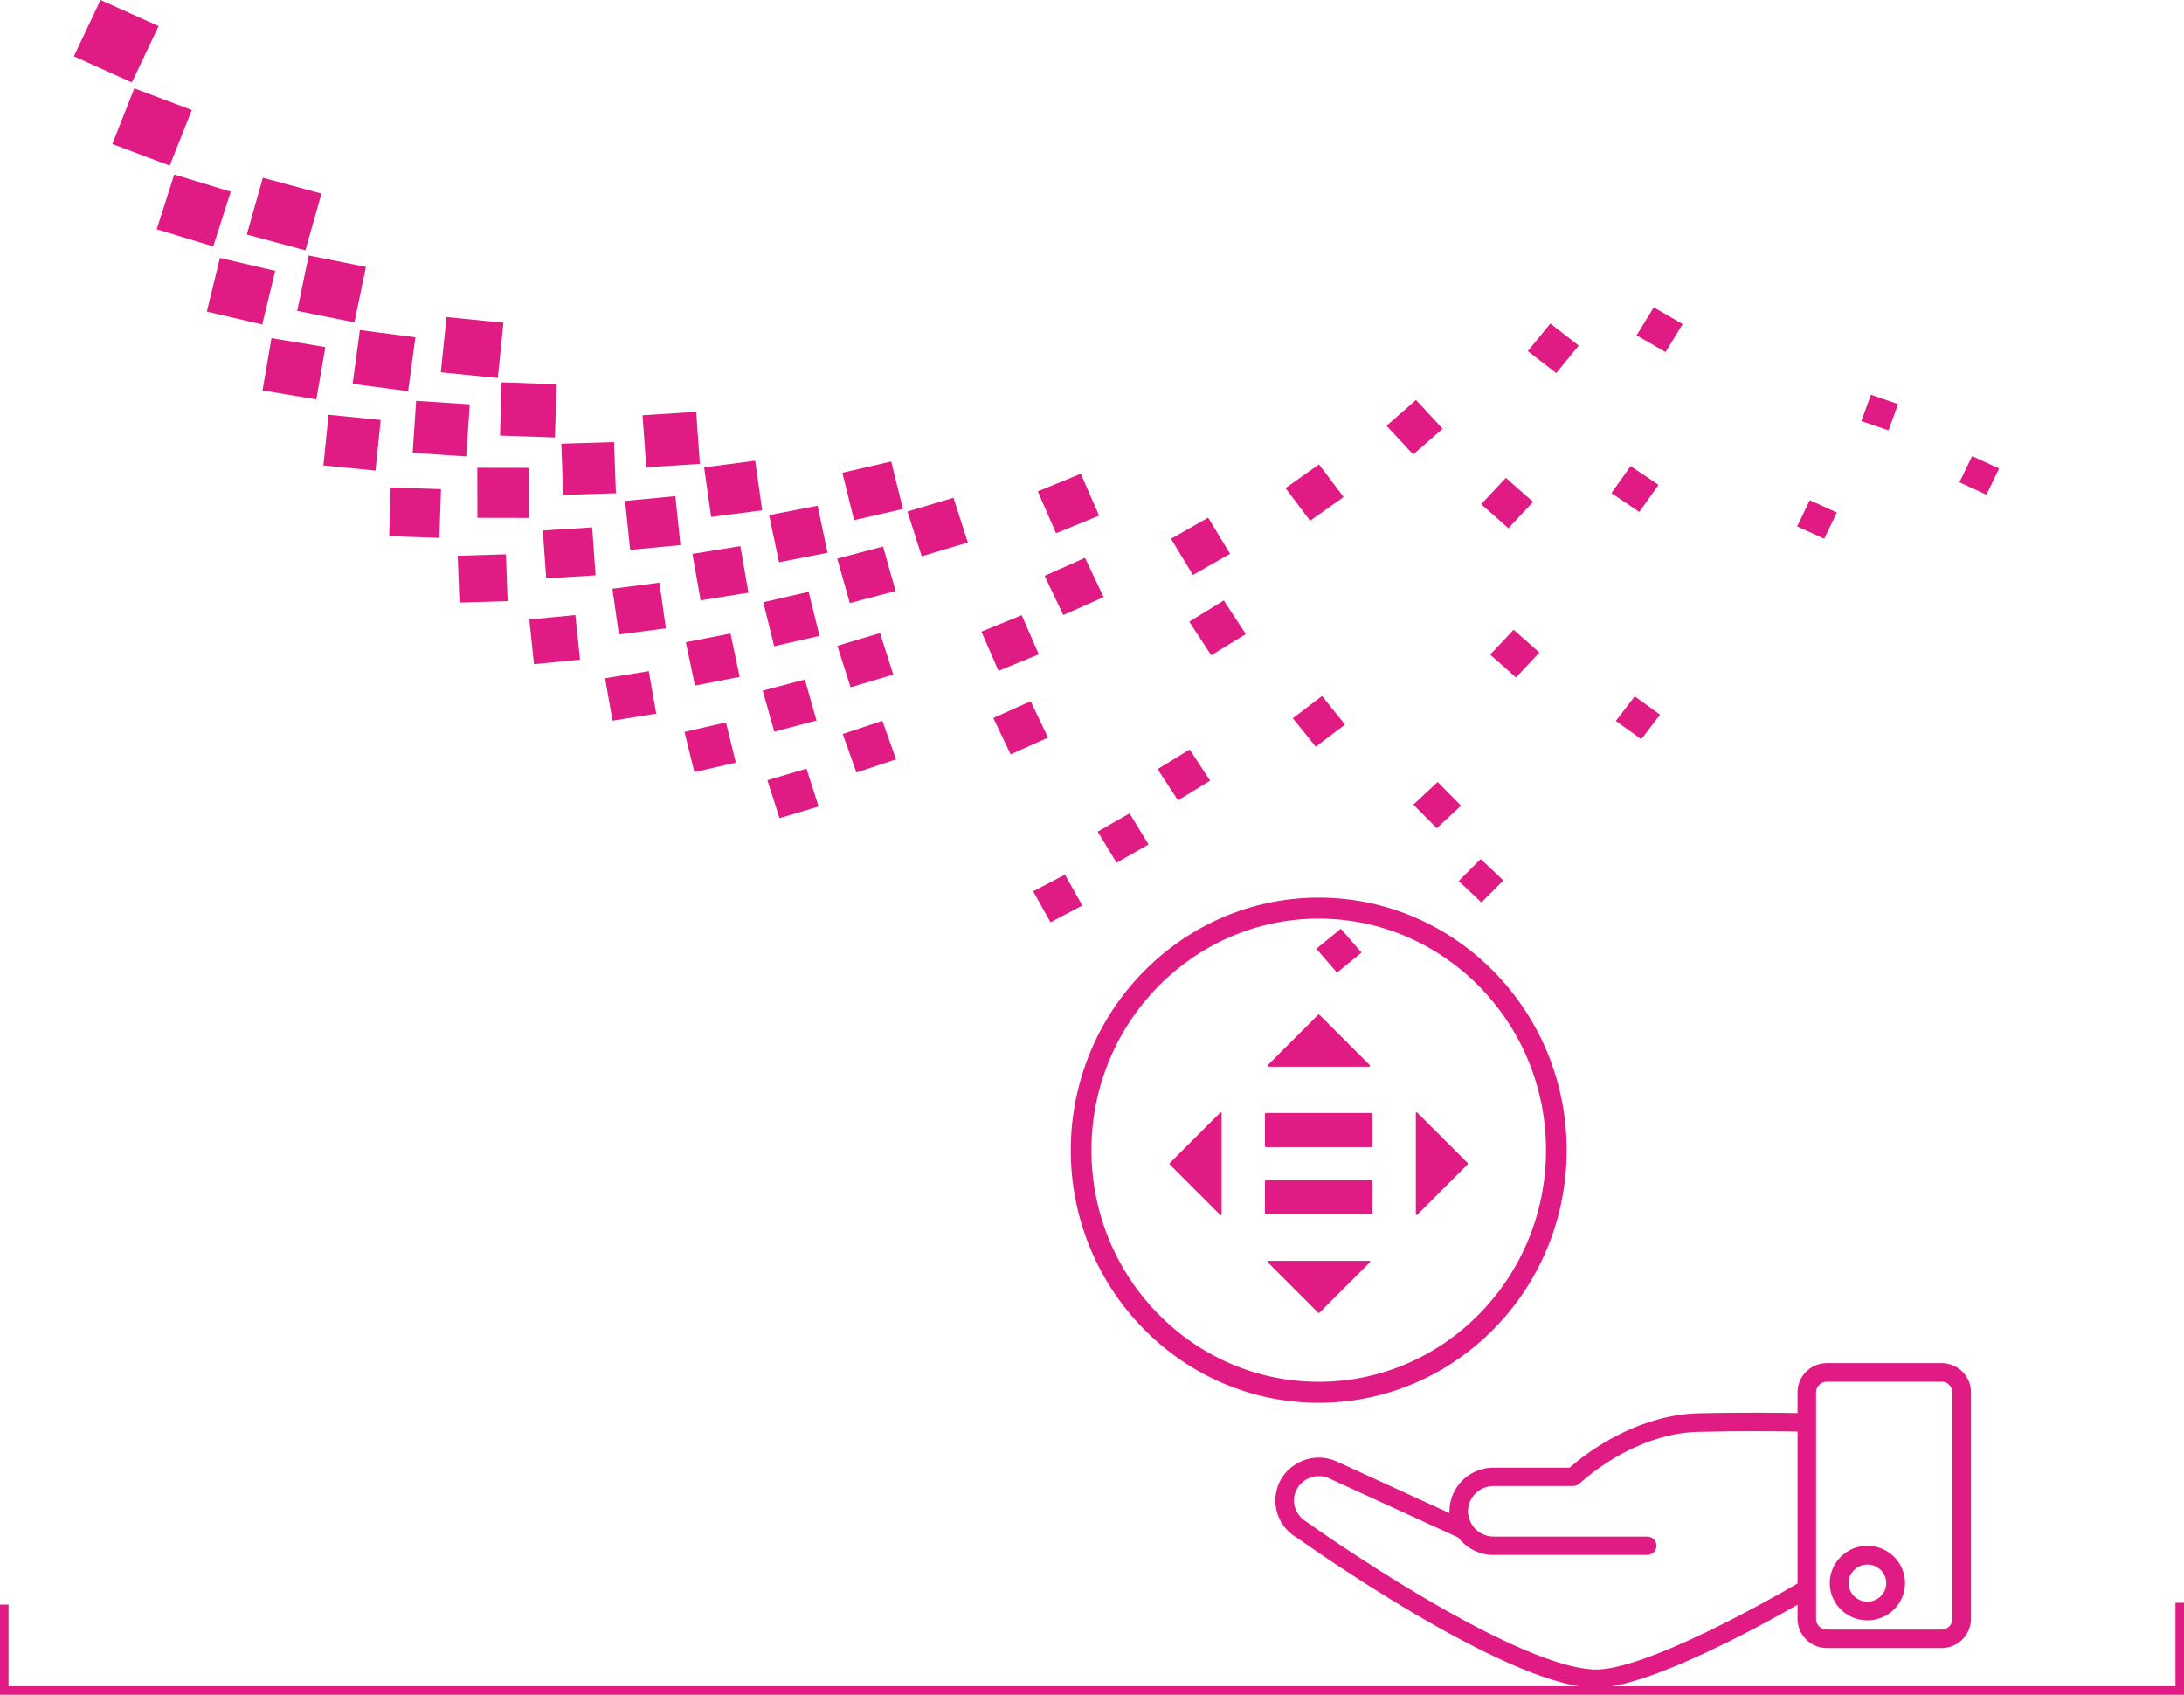
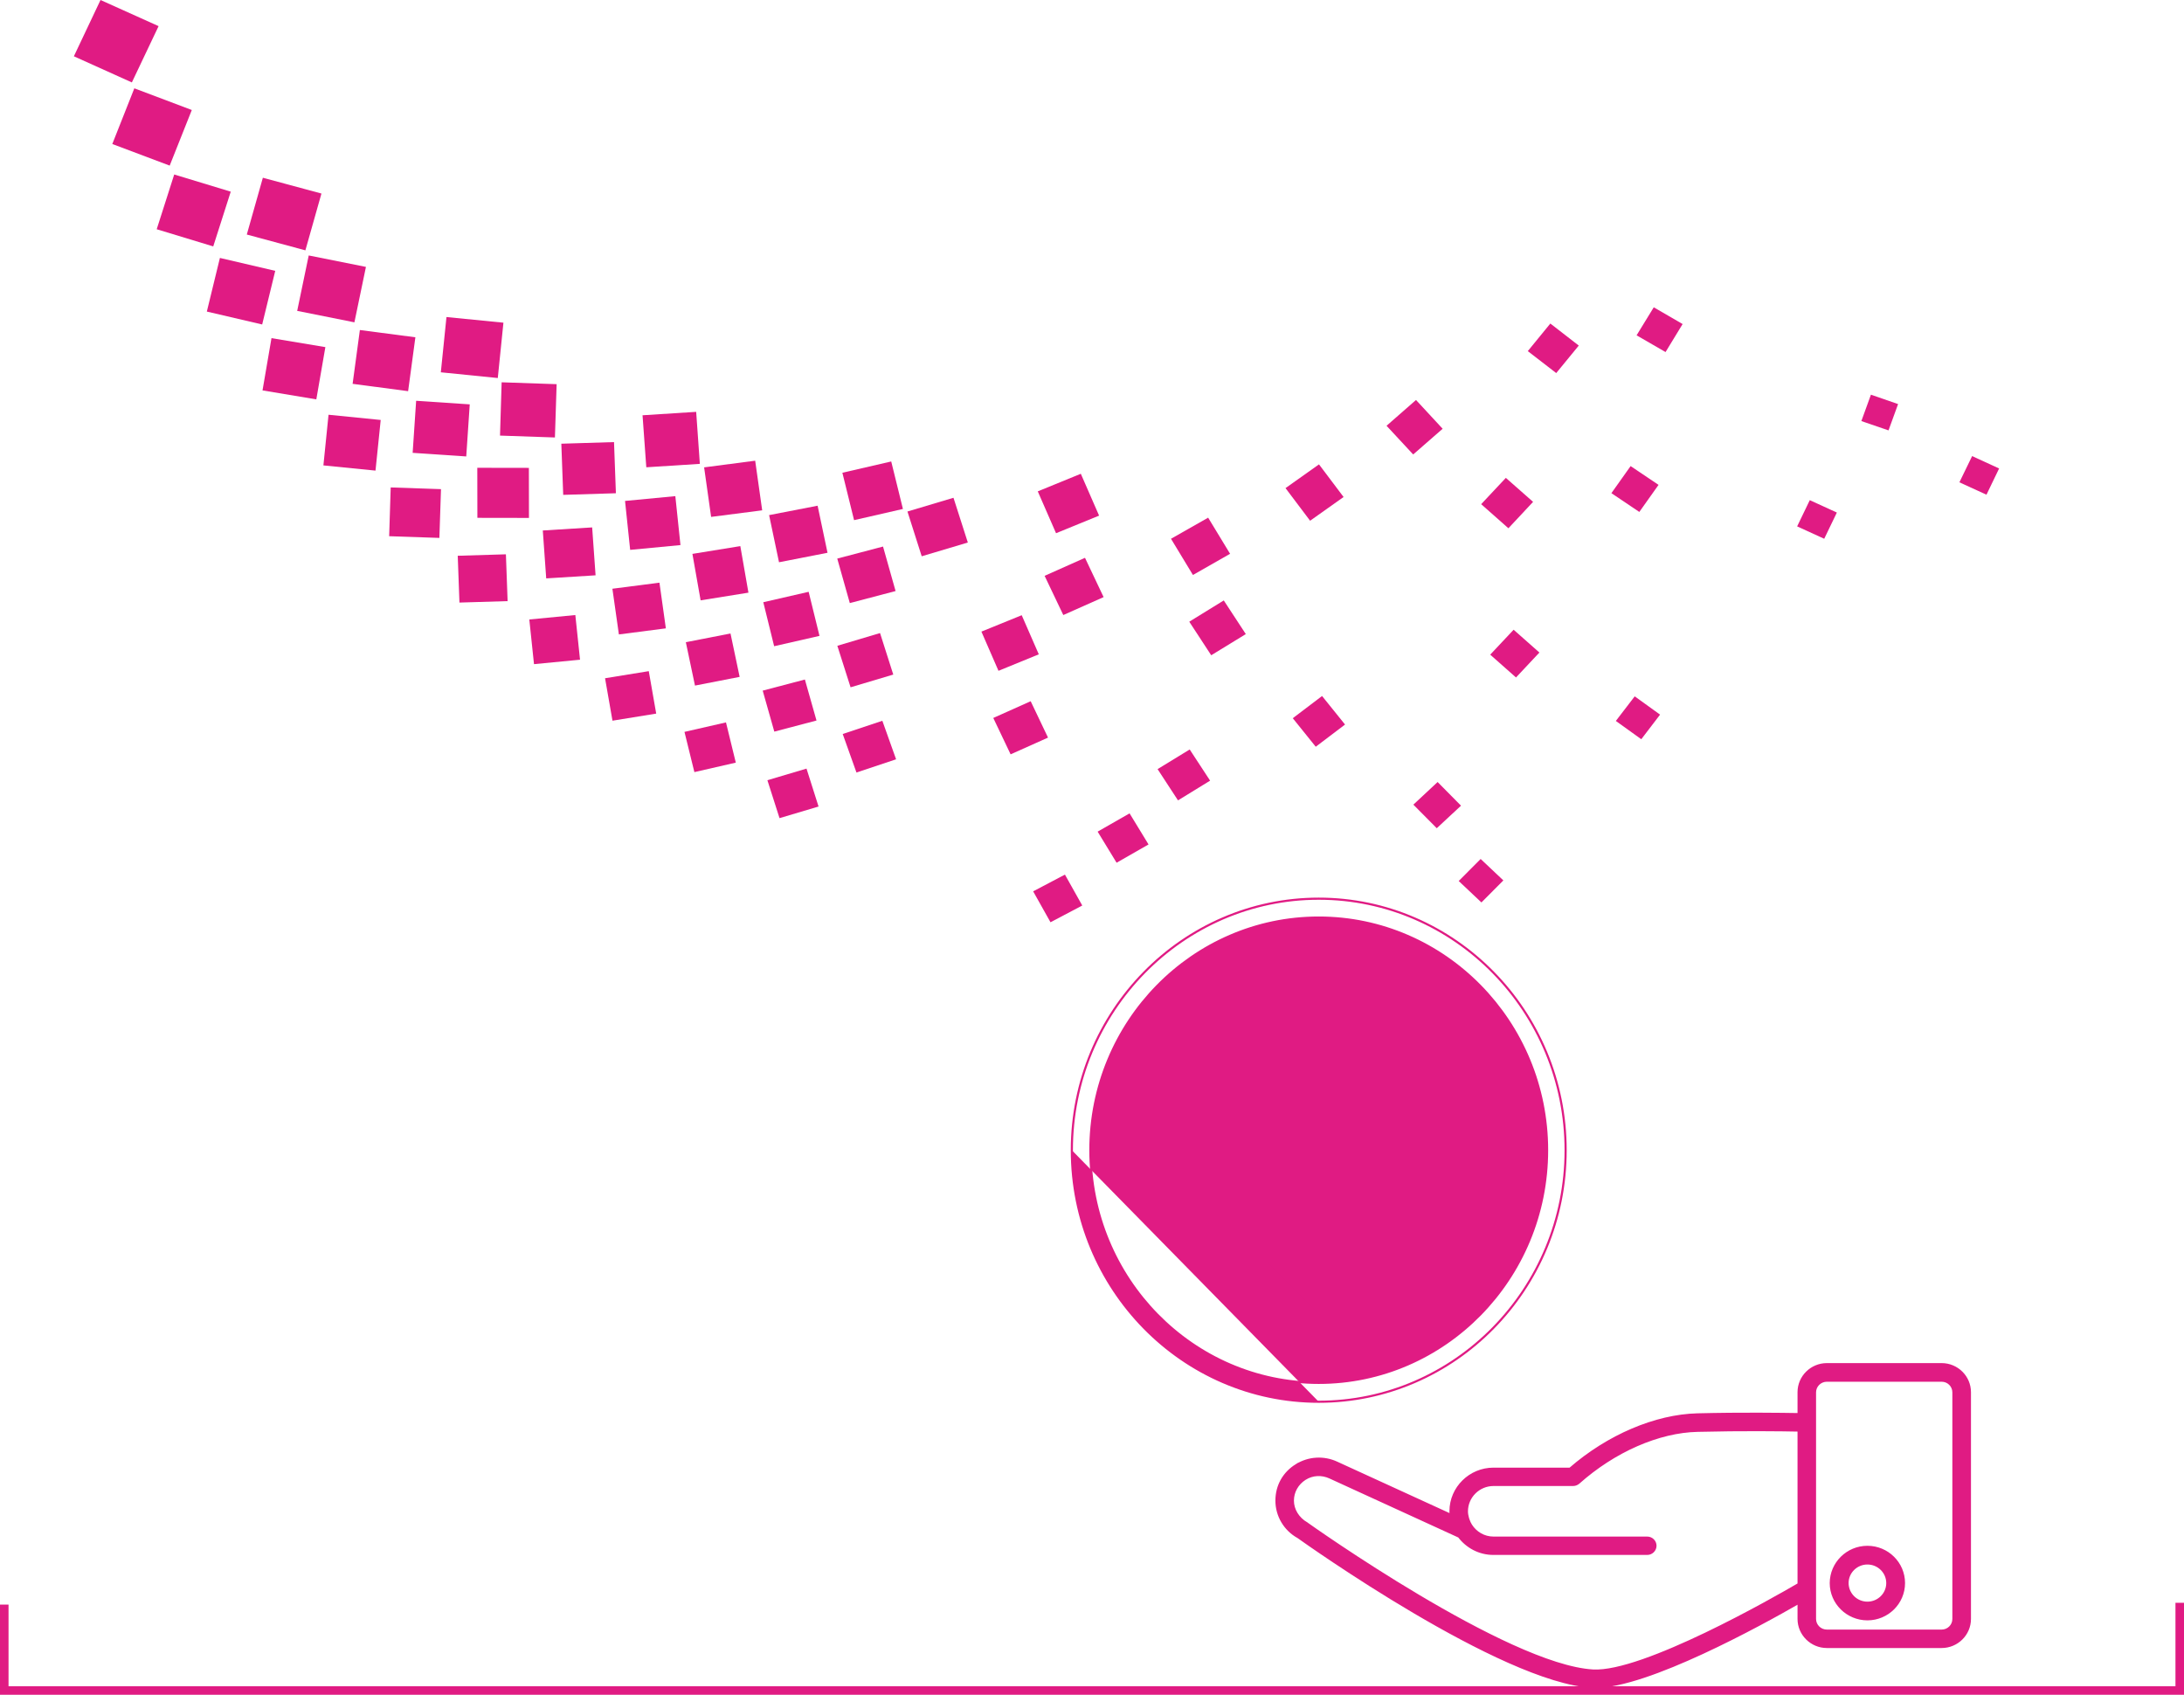
<svg xmlns="http://www.w3.org/2000/svg" id="Layer_1" data-name="Layer 1" viewBox="0 0 255.74 198.43">
  <defs>
    <style>
      .cls-1, .cls-2 {
        fill: none;
        stroke: #e01b83;
      }

      .cls-3 {
        fill: #e01b83;
      }

      .cls-2 {
        stroke-miterlimit: 10;
        stroke-width: .25px;
      }
    </style>
  </defs>
  <polygon class="cls-3" points="18.57 3.06 11.77 0 8.65 6.59 15.44 9.65 18.57 3.06" />
  <polygon class="cls-3" points="22.46 12.88 15.73 10.34 13.15 16.86 19.87 19.39 22.46 12.88" />
  <polygon class="cls-3" points="27.02 22.44 20.4 20.43 18.35 26.84 24.97 28.85 27.02 22.44" />
  <polygon class="cls-3" points="32.23 31.71 25.75 30.2 24.22 36.48 30.7 37.99 32.23 31.71" />
  <polygon class="cls-3" points="38.1 40.64 31.79 39.59 30.74 45.71 37.04 46.76 38.1 40.64" />
  <polygon class="cls-3" points="44.58 49.17 38.47 48.56 37.87 54.49 43.97 55.1 44.58 49.17" />
  <polygon class="cls-3" points="51.64 57.27 45.75 57.07 45.57 62.78 51.45 62.98 51.64 57.27" />
  <polygon class="cls-3" points="59.24 64.9 53.6 65.07 53.8 70.55 59.44 70.38 59.24 64.9" />
  <polygon class="cls-3" points="67.37 72.01 61.98 72.53 62.53 77.76 67.92 77.24 67.37 72.01" />
  <polygon class="cls-3" points="75.97 78.58 70.85 79.41 71.72 84.38 76.84 83.55 75.97 78.58" />
  <polygon class="cls-3" points="85.01 84.58 80.15 85.69 81.31 90.4 86.16 89.29 85.01 84.58" />
  <polygon class="cls-3" points="94.44 89.99 89.86 91.35 91.28 95.79 95.85 94.43 94.44 89.99" />
  <polygon class="cls-3" points="124.7 102.4 120.98 104.36 123.01 107.98 126.73 106.02 124.7 102.4" />
  <polygon class="cls-3" points="157.01 108.74 154.14 111.08 156.56 113.88 159.43 111.53 157.01 108.74" />
  <polygon class="cls-3" points="37.64 22.66 30.78 20.81 28.9 27.46 35.76 29.31 37.64 22.66" />
  <polygon class="cls-3" points="42.85 31.25 36.15 29.91 34.8 36.4 41.5 37.74 42.85 31.25" />
  <polygon class="cls-3" points="48.64 39.49 42.14 38.64 41.29 44.94 47.79 45.8 48.64 39.49" />
  <rect class="cls-3" x="48.62" y="47.04" width="6.11" height="6.29" transform="translate(-1.87 98.38) rotate(-86.16)" />
  <polygon class="cls-3" points="61.93 54.78 55.89 54.77 55.9 60.63 61.94 60.64 61.93 54.78" />
  <polygon class="cls-3" points="69.34 61.75 63.56 62.11 63.96 67.72 69.74 67.36 69.34 61.75" />
  <polygon class="cls-3" points="77.22 68.22 71.71 68.93 72.47 74.28 77.97 73.57 77.22 68.22" />
  <polygon class="cls-3" points="85.54 74.17 80.31 75.19 81.38 80.27 86.61 79.25 85.54 74.17" />
  <polygon class="cls-3" points="94.25 79.56 89.31 80.86 90.67 85.66 95.61 84.36 94.25 79.56" />
  <polygon class="cls-3" points="103.32 84.39 98.68 85.94 100.29 90.45 104.93 88.9 103.32 84.39" />
  <polygon class="cls-3" points="132.27 95.23 128.53 97.37 130.75 101.01 134.49 98.87 132.27 95.23" />
  <polygon class="cls-3" points="173.38 100.57 170.81 103.15 173.47 105.66 176.04 103.08 173.38 100.57" />
  <polygon class="cls-3" points="58.95 37.78 52.28 37.12 51.62 43.59 58.29 44.26 58.95 37.78" />
  <polygon class="cls-3" points="65.18 44.98 58.74 44.76 58.55 51 64.98 51.22 65.18 44.98" />
  <polygon class="cls-3" points="71.9 51.76 65.73 51.95 65.95 57.94 72.12 57.75 71.9 51.76" />
  <polygon class="cls-3" points="79.08 58.09 73.19 58.65 73.79 64.38 79.68 63.82 79.08 58.09" />
  <polygon class="cls-3" points="86.69 63.94 81.08 64.85 82.04 70.29 87.64 69.39 86.69 63.94" />
  <polygon class="cls-3" points="94.69 69.29 89.38 70.51 90.65 75.66 95.96 74.45 94.69 69.29" />
  <polygon class="cls-3" points="103.05 74.12 98.05 75.61 99.6 80.47 104.6 78.98 103.05 74.12" />
  <polygon class="cls-3" points="120.69 82.1 116.31 84.06 118.34 88.32 122.72 86.36 120.69 82.1" />
  <polygon class="cls-3" points="139.31 87.75 135.55 90.05 137.94 93.71 141.7 91.4 139.31 87.75" />
  <polygon class="cls-3" points="168.34 91.56 165.5 94.21 168.24 96.97 171.08 94.33 168.34 91.56" />
  <polygon class="cls-3" points="81.52 48.22 75.24 48.62 75.68 54.71 81.95 54.31 81.52 48.22" />
  <polygon class="cls-3" points="88.43 53.94 82.45 54.72 83.27 60.52 89.25 59.75 88.43 53.94" />
  <polygon class="cls-3" points="95.74 59.21 90.06 60.31 91.22 65.83 96.9 64.72 95.74 59.21" />
  <polygon class="cls-3" points="103.4 63.99 98.04 65.4 99.51 70.61 104.87 69.2 103.4 63.99" />
  <polygon class="cls-3" points="119.64 72.03 114.92 73.95 116.92 78.54 121.64 76.61 119.64 72.03" />
  <polygon class="cls-3" points="154.81 81.49 151.38 84.09 154.07 87.43 157.5 84.83 154.81 81.49" />
  <polygon class="cls-3" points="191.42 81.53 189.21 84.41 192.19 86.55 194.39 83.67 191.42 81.53" />
  <polygon class="cls-3" points="104.36 54.03 98.64 55.35 100.01 60.9 105.73 59.59 104.36 54.03" />
  <polygon class="cls-3" points="111.65 58.28 106.26 59.89 107.93 65.13 113.33 63.52 111.65 58.28" />
  <polygon class="cls-3" points="127.05 65.31 122.32 67.42 124.51 72.01 129.23 69.91 127.05 65.31" />
  <polygon class="cls-3" points="143.3 70.3 139.26 72.79 141.83 76.72 145.88 74.24 143.3 70.3" />
  <polygon class="cls-3" points="177.24 73.73 174.5 76.65 177.52 79.32 180.26 76.4 177.24 73.73" />
  <polygon class="cls-3" points="126.56 55.47 121.52 57.53 123.66 62.43 128.7 60.37 126.56 55.47" />
  <polygon class="cls-3" points="141.47 60.61 137.12 63.08 139.69 67.32 144.04 64.84 141.47 60.61" />
  <polygon class="cls-3" points="211.92 58.56 210.44 61.63 213.61 63.08 215.09 60.01 211.92 58.56" />
  <polygon class="cls-3" points="154.45 54.37 150.53 57.15 153.41 60.97 157.33 58.19 154.45 54.37" />
  <polygon class="cls-3" points="176.33 55.95 173.44 59.03 176.63 61.85 179.52 58.76 176.33 55.95" />
  <polygon class="cls-3" points="190.94 54.57 188.69 57.74 191.96 59.94 194.21 56.77 190.94 54.57" />
  <polygon class="cls-3" points="219.08 46.21 217.96 49.3 221.14 50.39 222.26 47.31 219.08 46.21" />
  <polygon class="cls-3" points="165.81 46.83 162.36 49.85 165.48 53.21 168.93 50.2 165.81 46.83" />
  <polygon class="cls-3" points="181.54 37.88 178.9 41.11 182.23 43.68 184.87 40.46 181.54 37.88" />
  <polygon class="cls-3" points="193.65 35.98 191.64 39.26 195.03 41.22 197.03 37.94 193.65 35.98" />
  <polygon class="cls-3" points="230.93 53.4 229.44 56.47 232.61 57.92 234.09 54.85 230.93 53.4" />
  <polyline class="cls-1" points=".5 187.87 .5 197.93 255.24 197.93 255.24 187.66" />
  <path class="cls-3" d="M153.03,178.36c.23.17,23.42,16.65,33.51,17.23,5.85.33,21.2-8.44,24.07-10.12v-17.98c-1.92-.04-6.6-.1-11.82.03-4.58.1-9.78,2.39-13.94,6.1-.18.15-.41.24-.64.24h-9.32c-1.72,0-3.12,1.39-3.12,3.09,0,.27.05.53.12.78.01.06.04.13.06.19.08.23.18.46.31.66.55.86,1.51,1.45,2.63,1.45h18c.53,0,.96.43.96.95s-.44.95-.96.95h-18.02c-1.65,0-3.1-.8-4.03-2.02l-15.11-6.92c-.95-.44-2.04-.39-2.92.17-.88.56-1.42,1.5-1.42,2.54s.6,2.06,1.64,2.66M212.53,189.55c0,.75.62,1.37,1.39,1.37h13.44c.76,0,1.38-.61,1.38-1.37v-26.53c0-.75-.61-1.37-1.38-1.37h-13.44c-.76,0-1.39.61-1.39,1.37v26.53ZM151.79,171.54c1.45-.9,3.24-1,4.77-.28l13.3,6.09c-.01-.13-.01-.25-.01-.38v-.05c.01-2.73,2.27-4.96,5.03-4.96h8.96c4.44-3.86,9.99-6.23,14.91-6.36,5.22-.13,9.9-.06,11.86-.03v-2.57c0-1.81,1.49-3.28,3.31-3.28h13.44c1.82,0,3.31,1.47,3.31,3.28v26.55c0,1.81-1.49,3.28-3.31,3.28h-13.44c-1.82,0-3.31-1.48-3.31-3.28v-1.88c-4.42,2.54-17.66,9.83-23.8,9.83-.13,0-.27,0-.38-.01-10.64-.6-33.54-16.88-34.43-17.52-1.56-.86-2.53-2.5-2.53-4.27s.87-3.26,2.32-4.16" />
  <path class="cls-2" d="M153.03,178.36c.23.17,23.42,16.65,33.51,17.23,5.85.33,21.2-8.44,24.07-10.12v-17.98c-1.92-.04-6.6-.1-11.82.03-4.58.1-9.78,2.39-13.94,6.1-.18.15-.41.24-.64.24h-9.32c-1.72,0-3.12,1.39-3.12,3.09,0,.27.05.53.12.78.01.06.04.13.06.19.08.23.18.46.31.66.55.86,1.51,1.45,2.63,1.45h18c.53,0,.96.43.96.95s-.44.95-.96.95h-18.02c-1.65,0-3.1-.8-4.03-2.02l-15.11-6.92c-.95-.44-2.04-.39-2.92.17-.88.56-1.42,1.5-1.42,2.54s.6,2.06,1.64,2.66ZM212.53,189.55c0,.75.62,1.37,1.39,1.37h13.44c.76,0,1.38-.61,1.38-1.37v-26.53c0-.75-.61-1.37-1.38-1.37h-13.44c-.76,0-1.39.61-1.39,1.37v26.53ZM151.79,171.54c1.45-.9,3.24-1,4.77-.28l13.3,6.09c-.01-.13-.01-.25-.01-.38v-.05c.01-2.73,2.27-4.96,5.03-4.96h8.96c4.44-3.86,9.99-6.23,14.91-6.36,5.22-.13,9.9-.06,11.86-.03v-2.57c0-1.81,1.49-3.28,3.31-3.28h13.44c1.82,0,3.31,1.47,3.31,3.28v26.55c0,1.81-1.49,3.28-3.31,3.28h-13.44c-1.82,0-3.31-1.48-3.31-3.28v-1.88c-4.42,2.54-17.66,9.83-23.8,9.83-.13,0-.27,0-.38-.01-10.64-.6-33.54-16.88-34.43-17.52-1.56-.86-2.53-2.5-2.53-4.27s.87-3.26,2.32-4.16Z" />
  <path class="cls-3" d="M218.67,187.65c1.28,0,2.33-1.03,2.33-2.3s-1.05-2.3-2.33-2.3-2.33,1.03-2.33,2.3c.01,1.27,1.04,2.3,2.33,2.3M218.67,181.11c2.36,0,4.28,1.9,4.28,4.24s-1.92,4.24-4.28,4.24-4.29-1.9-4.29-4.24c.01-2.34,1.93-4.24,4.29-4.24" />
  <path class="cls-2" d="M218.67,187.65c1.28,0,2.33-1.03,2.33-2.3s-1.05-2.3-2.33-2.3-2.33,1.03-2.33,2.3c.01,1.27,1.04,2.3,2.33,2.3ZM218.67,181.11c2.36,0,4.28,1.9,4.28,4.24s-1.92,4.24-4.28,4.24-4.29-1.9-4.29-4.24c.01-2.34,1.93-4.24,4.29-4.24Z" />
-   <path class="cls-3" d="M154.42,107.43c-14.74,0-26.74,12.22-26.74,27.24s12,27.24,26.74,27.24,26.74-12.22,26.74-27.24-12-27.24-26.74-27.24M154.42,164.12c-15.94,0-28.91-13.21-28.91-29.45s12.98-29.45,28.91-29.45,28.91,13.21,28.91,29.45-12.97,29.45-28.91,29.45" />
+   <path class="cls-3" d="M154.42,107.43c-14.74,0-26.74,12.22-26.74,27.24s12,27.24,26.74,27.24,26.74-12.22,26.74-27.24-12-27.24-26.74-27.24M154.42,164.12c-15.94,0-28.91-13.21-28.91-29.45" />
  <path class="cls-2" d="M154.42,107.43c-14.74,0-26.74,12.22-26.74,27.24s12,27.24,26.74,27.24,26.74-12.22,26.74-27.24-12-27.24-26.74-27.24ZM154.42,164.12c-15.94,0-28.91-13.21-28.91-29.45s12.98-29.45,28.91-29.45,28.91,13.21,28.91,29.45-12.97,29.45-28.91,29.45Z" />
  <path class="cls-3" d="M148.26,138.19h12.32c.07,0,.13.07.13.15v3.7c0,.08-.06.15-.13.15h-12.32c-.08,0-.14-.07-.14-.15v-3.7c0-.08.06-.15.14-.15" />
  <path class="cls-3" d="M148.26,130.31h12.32c.07,0,.13.07.13.15v3.7c0,.08-.06.15-.13.15h-12.32c-.08,0-.14-.07-.14-.15v-3.7c0-.08.06-.15.14-.15" />
  <path class="cls-3" d="M148.44,124.72l5.91-5.91s.11-.04.15,0l5.91,5.91c.06.06.02.17-.07.17h-11.83c-.09,0-.14-.11-.07-.17" />
  <path class="cls-3" d="M142.88,142.24l-5.91-5.91s-.04-.11,0-.15l5.91-5.91c.06-.06.17-.02.17.07v11.83c0,.09-.11.14-.17.07" />
  <path class="cls-3" d="M160.41,147.79l-5.91,5.91s-.11.04-.14,0l-5.91-5.91c-.07-.06-.02-.17.07-.17h11.83c.09,0,.14.11.07.17" />
-   <path class="cls-3" d="M165.96,130.27l5.91,5.91s.04.11,0,.14l-5.91,5.91c-.06.07-.17.02-.17-.07v-11.83c0-.09.11-.14.17-.07" />
</svg>